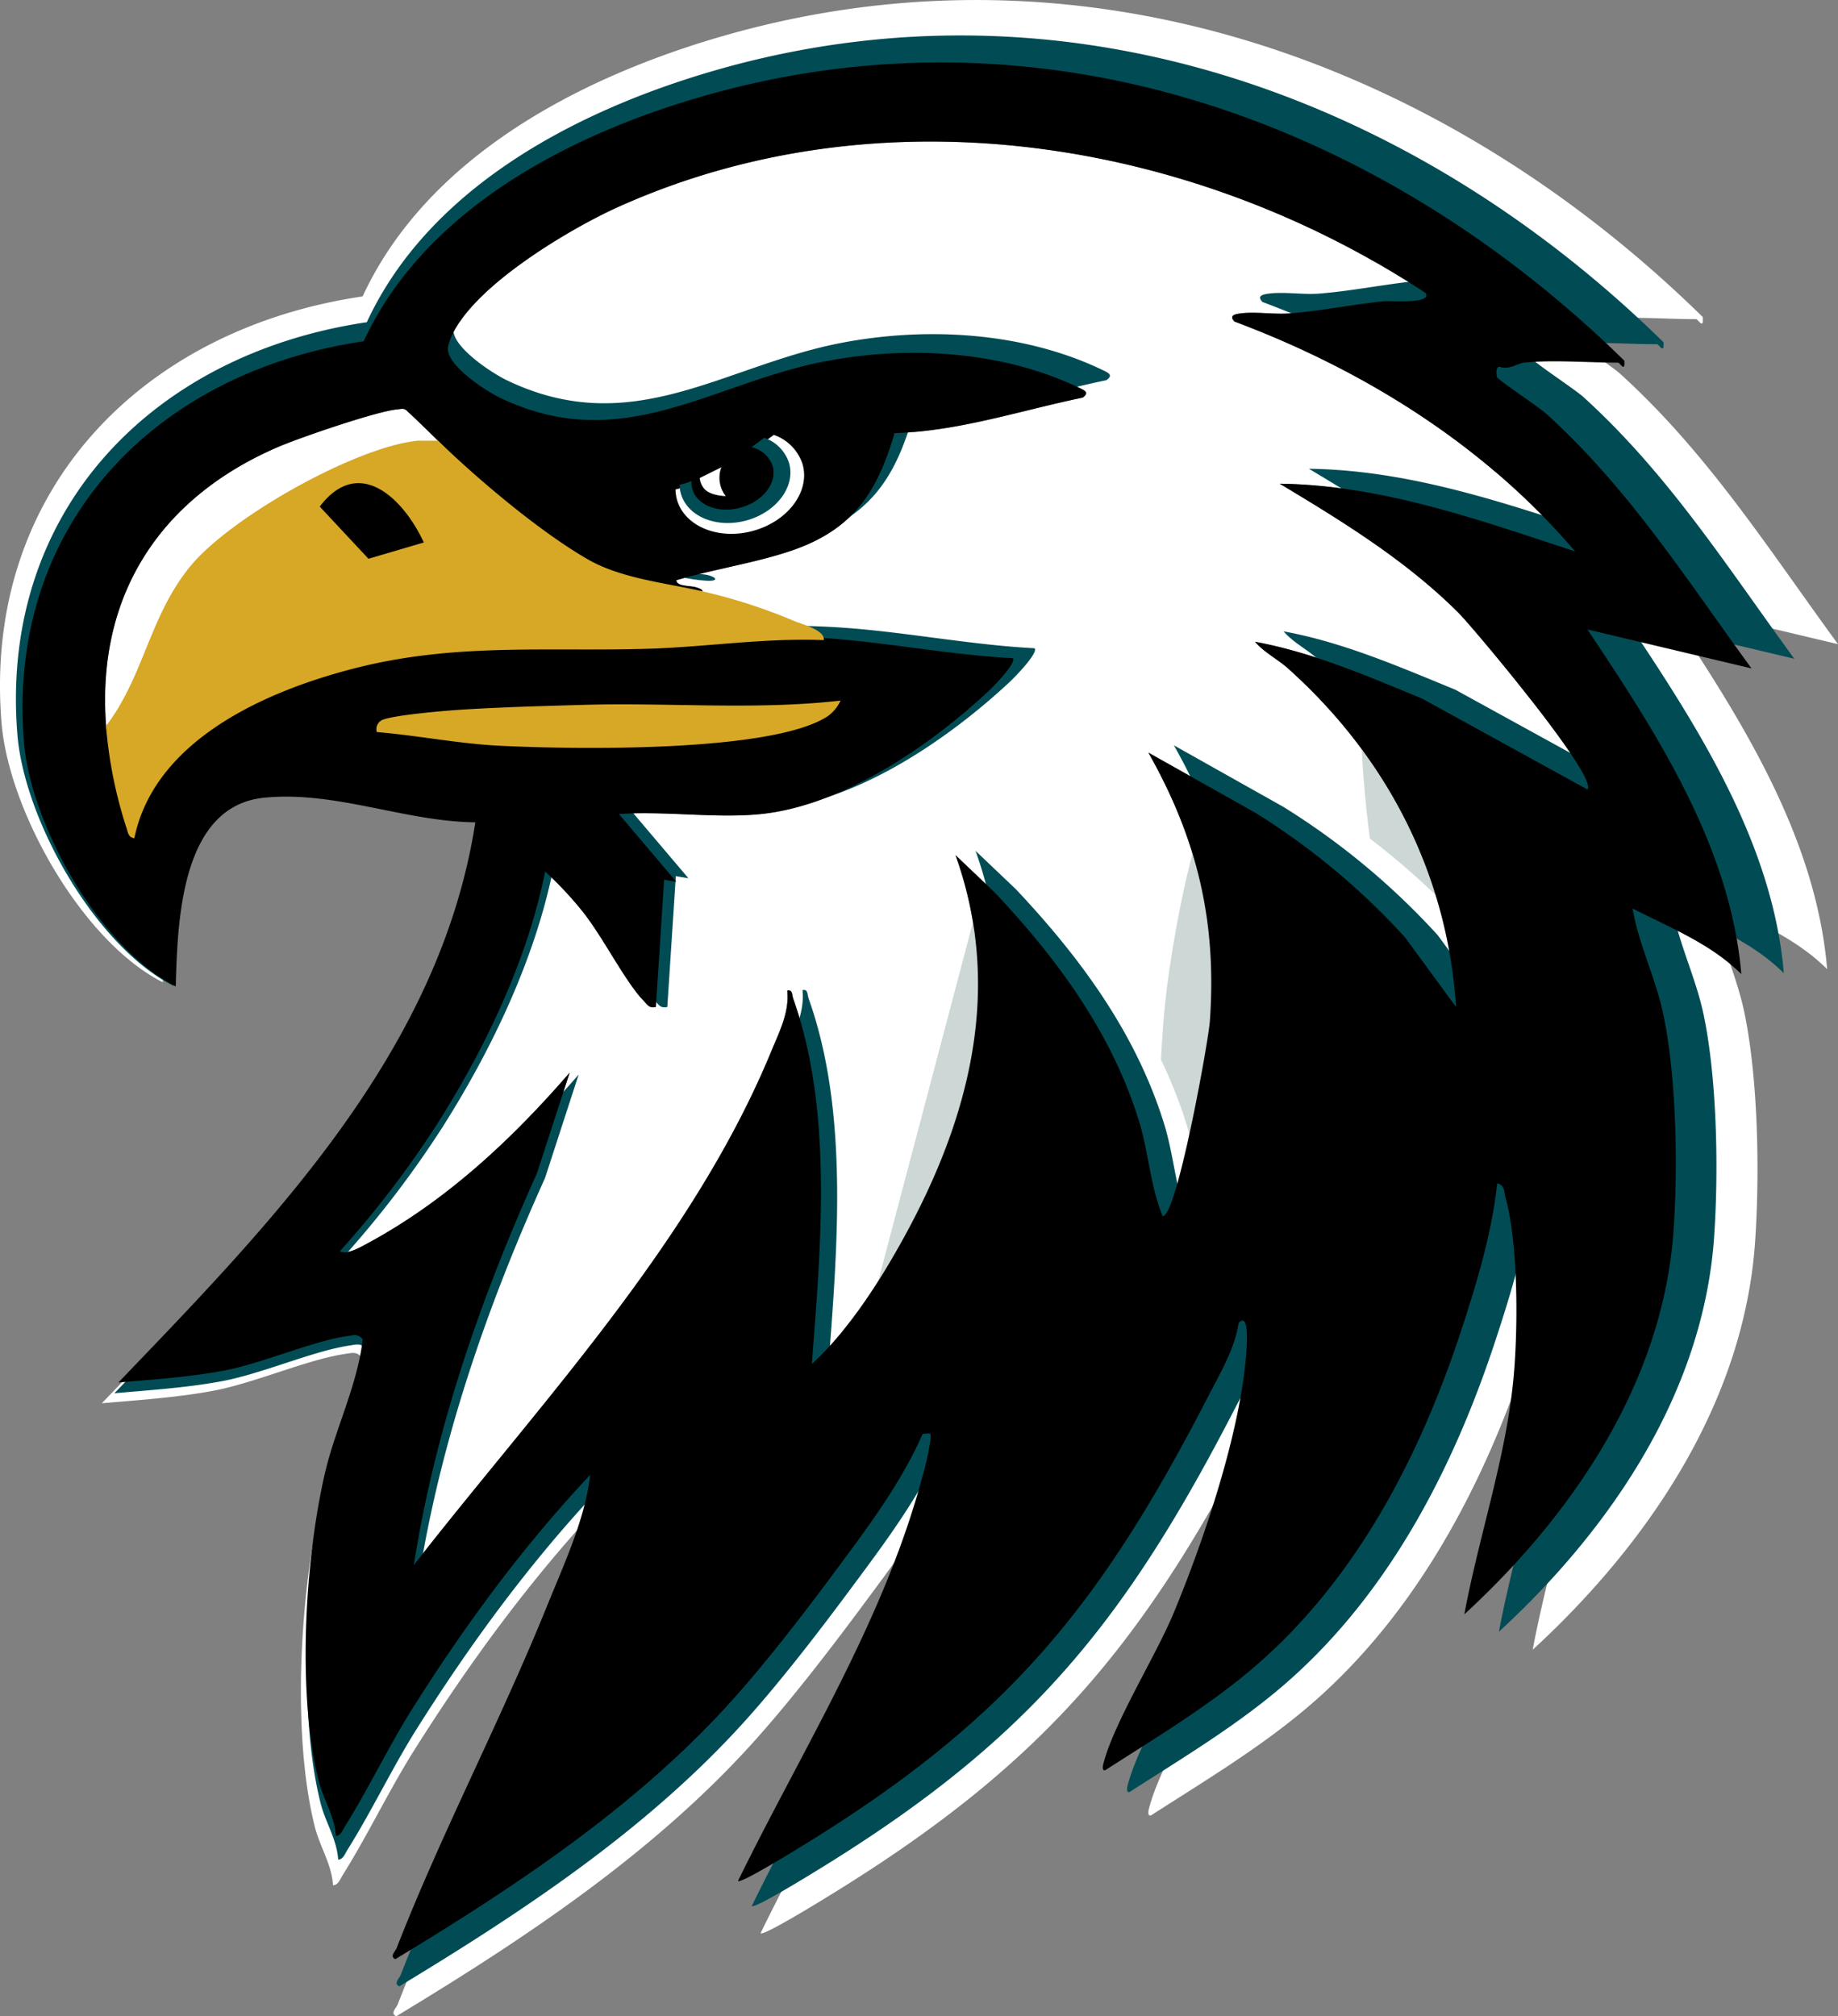
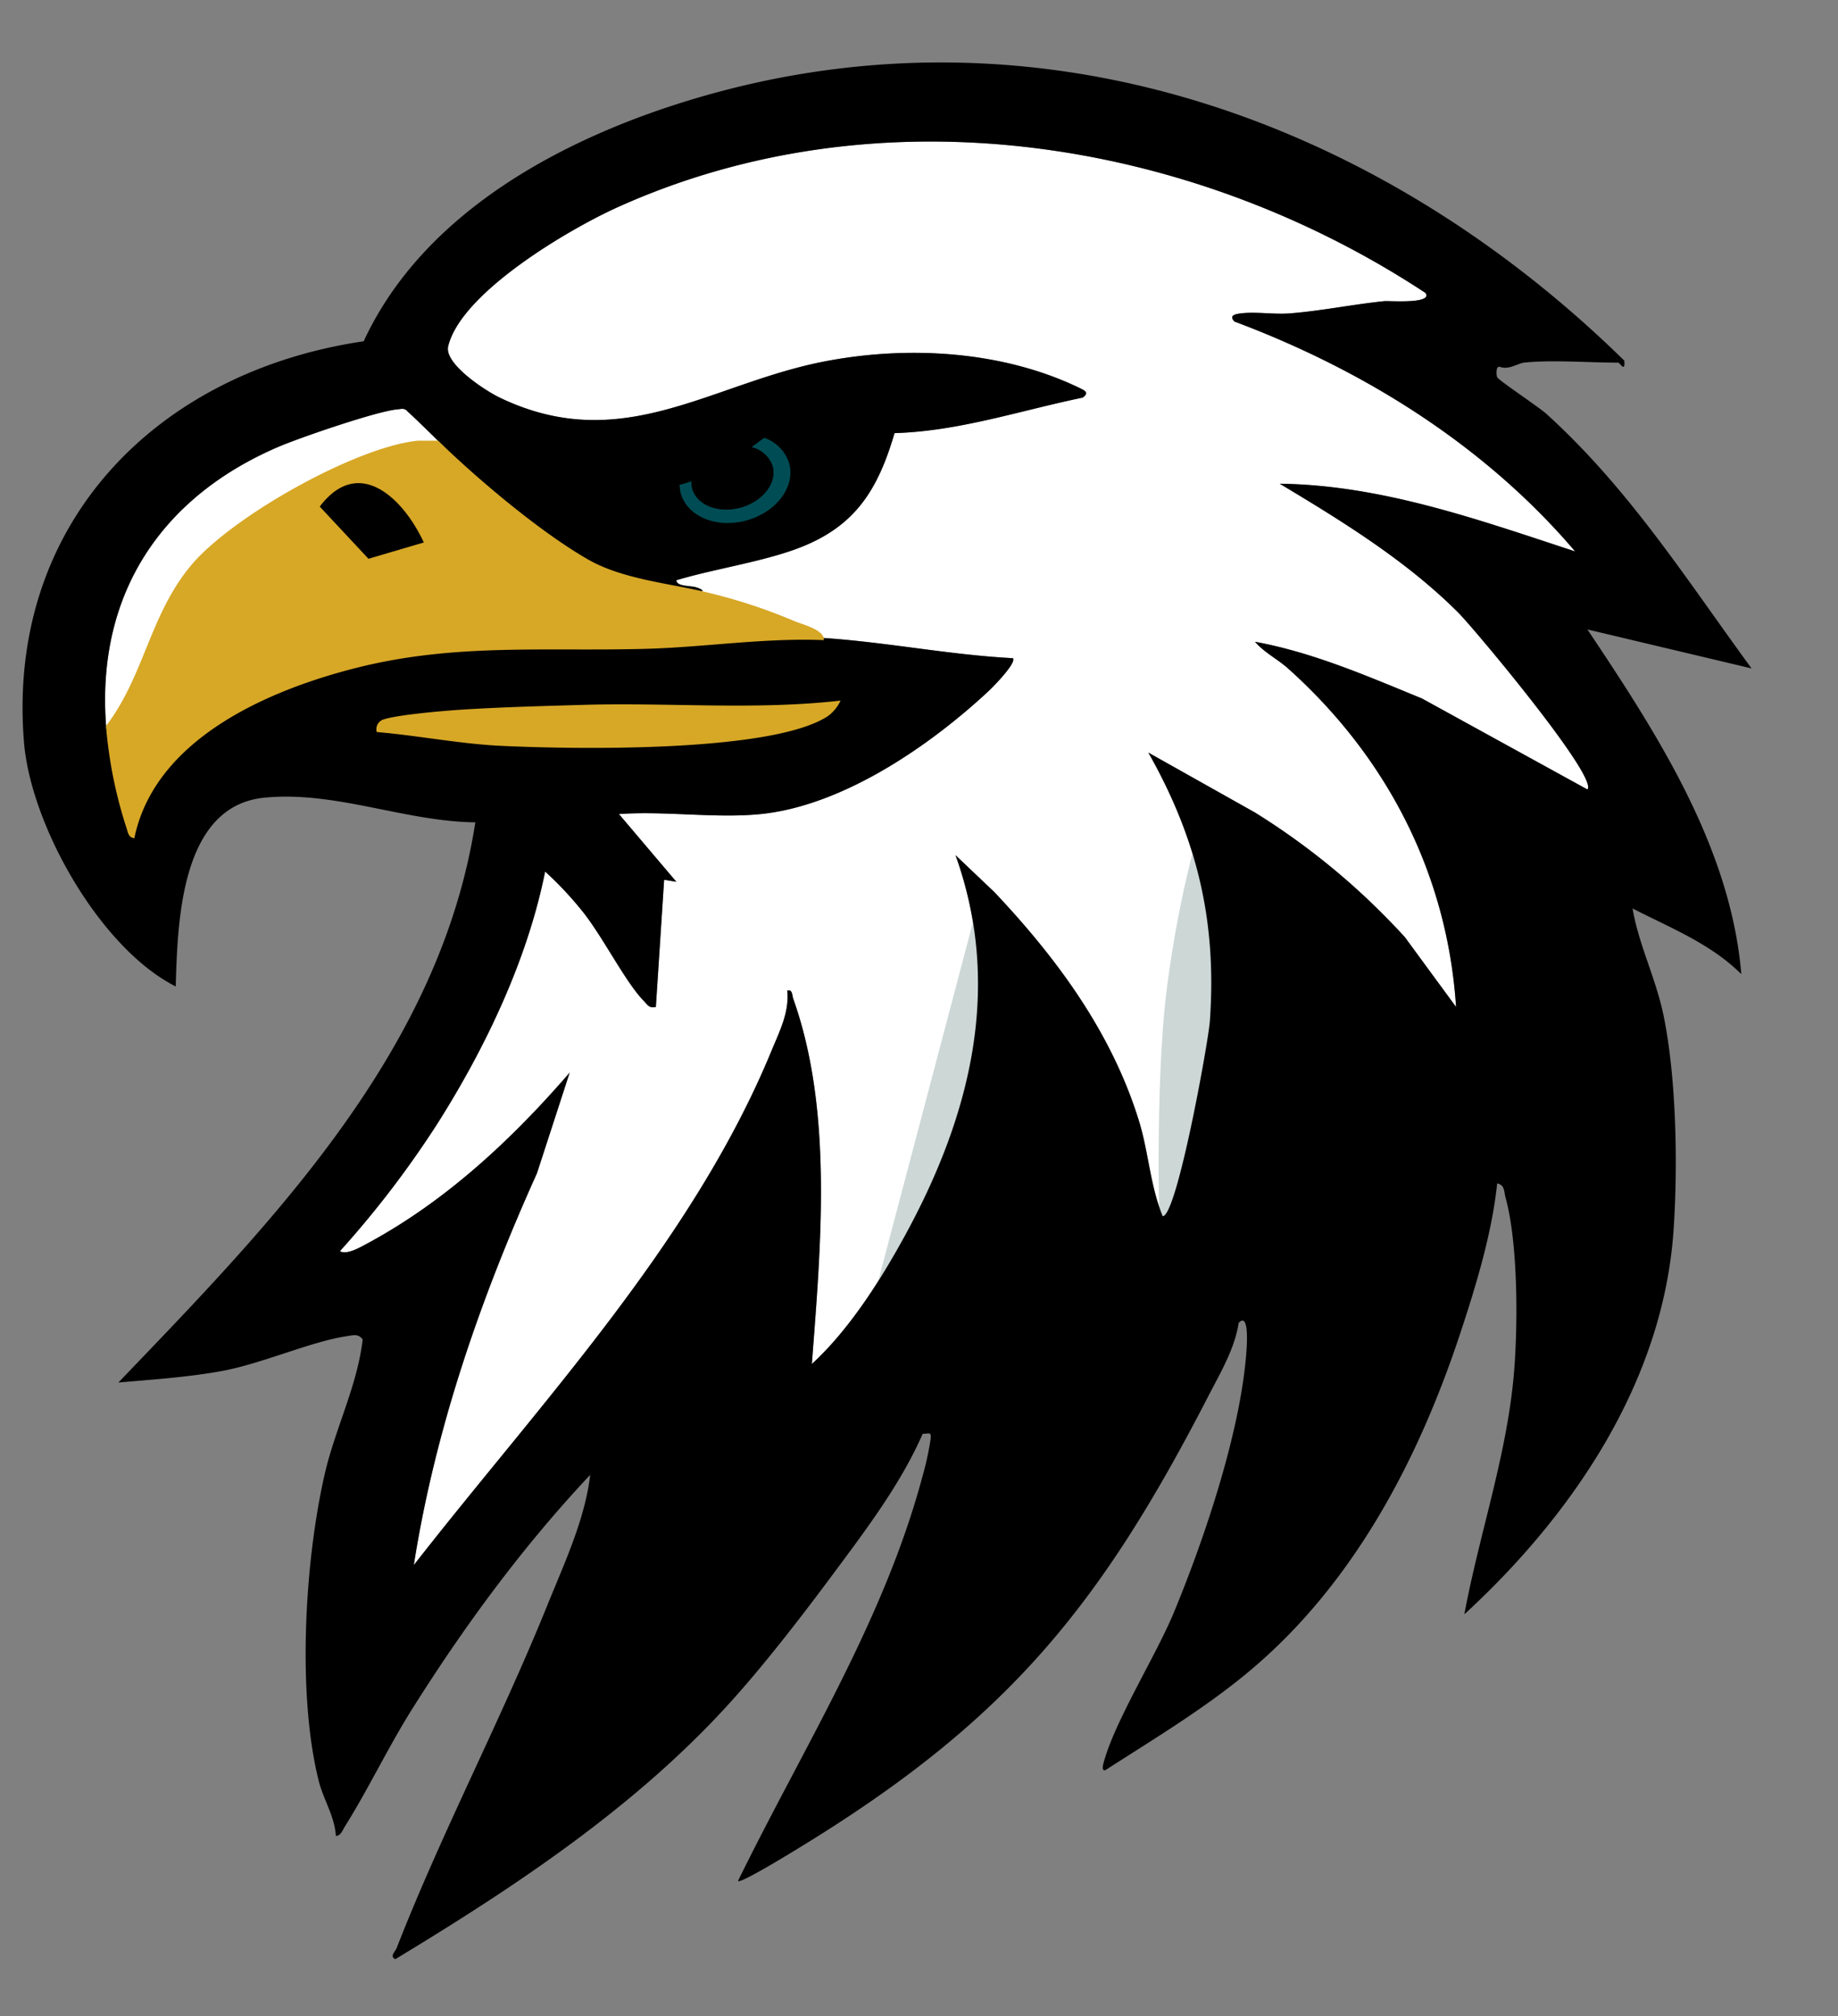
<svg xmlns="http://www.w3.org/2000/svg" width="447.891" height="491.303" viewBox="0 0 447.891 491.303">
  <rect x="0" y="0" width="447.891" height="491.303" fill="#808080" stroke="none" />
  <g id="Gruppe_21" data-name="Gruppe 21" transform="translate(1156.829 -2166.626)">
    <g id="MM_Logo" data-name="MM Logo" transform="translate(-601 -75)">
      <g id="Gruppe_20" data-name="Gruppe 20">
        <g id="Gruppe_10" data-name="Gruppe 10" transform="translate(-869 1995)">
          <g id="Gruppe_14" data-name="Gruppe 14">
            <g id="Gruppe_13" data-name="Gruppe 13">
              <g id="Gruppe_15" data-name="Gruppe 15">
                <g id="Gruppe_11" data-name="Gruppe 11">
                  <g id="Gruppe_16" data-name="Gruppe 16">
                    <path id="Pfad_249" data-name="Pfad 249" d="M498.5,445c20.087-2.034,41.309-16.651,55.69-30.08,1.134-1.059,6.795-6.861,5.806-7.914-16.126-.832-32.36-4.232-48.448-5.054-21.837-1.117-47.064,1.085-69.007,2.09-23.738,1.086-42.17,1.9-64.524,11.475-17.585,7.53-23.569,14.594-31.927,31.056-.535,1.055.526,1.891-2.086,1.427-.535-8.74-4.47-16.612-5.043-25.462-2.032-31.369,13.582-54.806,42.052-67.025,5.22-2.24,24.039-8.711,28.979-9.132.985-.083,1.711-.425,2.524.525,12.49,11.514,26.218,27.793,41.181,35.9,6.409,3.471,21.5,7.89,28.793,8.226,2.131.1,2.658-.6.292-1.3-1.491-.438-4.741-.171-4.777-1.722,9.078-2.709,20.258-4.379,28.973-7.532,14.335-5.188,20.037-14.154,24.182-28.313,15.668-.451,30.65-5.508,45.855-8.649,1.594-1.172.659-1.659-.71-2.322-18.816-9.118-41.844-10.42-62.123-6.512-27.932,5.382-49.4,23.153-79.208,8.844-3.627-1.741-13.607-8.286-12.583-12.523,3.169-13.112,29.5-28.551,41.251-33.861,63.819-28.827,139.6-16.878,196.874,20.851,2,2.774-8.909,1.9-10.007,2.016-7.634.775-15.358,2.373-23.019,2.981-3.877.307-8.295-.465-12.008.008-1.389.176-2.9.535-1.479,1.986,31.577,11.83,61.061,30.233,83,56.006-23.447-7.687-47.078-16.175-71.994-16.495,15.28,9.152,30.9,18.781,43.545,31.436,3.828,3.832,34.235,40.171,31.445,43.064l-40.322-22.169c-13.253-5.425-26.464-11.2-40.668-13.817,2.075,2.5,5.582,4.3,8.009,6.476,24.032,21.5,38.848,50,40.975,82.51l-12.475-17.01a172.531,172.531,0,0,0-36.592-30.407L593,430.009c11.9,21,16.73,41.159,14.987,65.478-.353,4.925-8,47.429-11.487,47.492-3.059-7.39-3.424-15.56-5.782-23.2-6.655-21.562-19.978-39.6-35.211-55.746l-9.5-9.03c11.638,32.412,3.475,63.942-12.489,93.016C527.57,558.859,520.073,570.649,511.01,579c2.152-28.512,5.228-61.551-4.534-88.992-.343-.963-.116-2.293-1.466-2,.556,5.238-1.908,9.986-3.837,14.669C481.912,549.451,444.712,588.624,414.01,628c5.207-33.185,16.271-65.011,30.008-95.481L451.99,508c-14.206,16.408-30.346,31.48-49.667,41.823-1.46.781-4.724,2.658-6.318,1.681a240.077,240.077,0,0,0,23.821-31.178c11.688-18.474,21.9-39.9,26.185-61.326a85.015,85.015,0,0,1,8.96,9.529c4.937,6.058,10.6,17.426,15.045,21.954.954.972,1.309,1.89,2.977,1.514l2.016-31,2.986.5L464,445c11.073-.816,23.612,1.1,34.5,0M415,378.99c1.584-1.732-9.681-12.836-11.956-13.56-3.61-1.148-11.05,1.81-11.937,5.273-.481,1.875,7.6,11.5,9.6,12.105,5.429,1.64,9.057-3.7,14.289-3.818" fill="#fff" />
                    <path id="Pfad_254" data-name="Pfad 254" d="M20.922-18.128,40,0V76L-4.626,78.619Z" transform="translate(530 487)" fill="#ccd7d6" />
                    <path id="Pfad_255" data-name="Pfad 255" d="M17.026-27.292,40,0V76L6.871,77.616S5.356,37.425,8.606,12.744,17.026-27.292,17.026-27.292Z" transform="translate(589 474)" fill="#ccd7d6" />
-                     <path id="Pfad_256" data-name="Pfad 256" d="M17.026-27.292,40,0V76L6.871,77.616S5.356,37.425,8.606,12.744,17.026-27.292,17.026-27.292Z" transform="translate(635.965 446.516) rotate(-16)" fill="#ccd7d6" />
-                     <path id="Rahmen_Weiss" data-name="Rahmen Weiss" d="M707.565,339.612c-1.492.161-3.948,1.987-6.272,1.053-1.05-.109-.831,2.134-.662,2.669.241.761,10.789,7.728,12.8,9.55,21.5,19.513,36.142,42.694,53.132,65.929L724.044,408.72c18.024,26.954,37.1,56.381,39.869,89.281-7.936-7.888-18.4-11.994-28.166-17,1.6,9.436,6,17.963,8,27.6,3.368,16.208,3.758,39.213,2.61,55.837-2.709,39.214-26.13,73.608-54.194,99.406,3.8-20.4,10.753-40.374,12.732-61.139,1.2-12.577,1.28-34.806-2.06-46.813-.405-1.455-.137-3.3-2.168-3.669-1.331,12.863-5.486,26.5-9.558,38.821-10.907,33-27.781,65.118-54.8,87.652-11.541,9.625-24.577,17.421-37.183,25.536-.813.166-.651-.98-.505-1.563C601.3,692,612.206,674.71,616.86,663.5c7.958-19.179,17.24-46.7,18.814-67.292.087-1.146.923-10.966-1.979-7.84-1,6.7-4.86,13.149-7.96,19.159-27.314,52.963-50.793,82.36-101.634,114.165-2.135,1.335-19.271,12.033-20.108,11.242,16.8-34.349,37.795-67.392,47.779-104.757a75.323,75.323,0,0,0,2.108-9.607c.23-2.1-.185-1.535-2.034-1.494-5.633,12.9-14.618,24.755-22.983,36.029-7.966,10.737-17.554,23.192-26.451,33.08-24.6,27.34-55.912,48.061-87.174,66.968-1.58-.686.005-2.029.33-2.86,11.632-29.841,26.918-58.845,38.958-88.608,4.383-10.838,9.846-22.435,11.186-33.982-17.494,18.609-32.537,39.076-46.142,60.684-6.142,9.755-11.4,20.843-17.422,30.414-.588.934-1.014,2.359-2.323,2.449-.3-5.064-3.217-9.418-4.422-14.192-5.665-22.437-3.656-56.974,1.537-79.573,2.705-11.775,8.424-22.795,9.835-34.874-1.175-1.529-2.451-1.069-4.042-.84-9.186,1.331-22.123,7.156-32.468,9.041-8.814,1.606-17.908,2.2-26.789,2.977,39.707-41.353,83.3-85.762,92.48-145.1-18.384-.224-36.35-8.231-54.732-6.374-21.68,2.19-22.385,32.3-22.881,48.885-19.64-9.917-37.553-41.762-39.305-63.268-4.6-56.405,34.158-95.929,87.995-103.859,15.592-33.666,52.147-52.935,86.33-63.021,88.455-26.1,176.392,5.419,240.238,68.048.274,3.253-1.152.517-1.586.517-7.579,0-17.2-.778-24.45,0M509.838,456.548c-11.574,1.171-24.9-.867-36.675,0l14.877,17.546-3.173-.536-2.144,32.951c-1.772.4-2.151-.577-3.165-1.609-4.727-4.815-10.745-16.9-15.993-23.34a90.543,90.543,0,0,0-9.526-10.128c-4.556,22.775-15.41,45.554-27.836,65.191a255.136,255.136,0,0,1-25.323,33.145c1.694,1.039,5.164-.957,6.716-1.788,20.539-11,37.7-27.016,52.8-44.46l-8.475,26.064c-14.6,32.392-26.364,66.224-31.9,101.5,32.639-41.858,72.183-83.5,92.66-133.228,2.05-4.978,4.669-10.026,4.078-15.594,1.435-.309,1.195,1.1,1.558,2.129,10.379,29.171,7.107,64.293,4.82,94.6,9.635-8.876,17.605-21.41,23.931-32.932,16.97-30.906,25.648-64.426,13.276-98.881l10.1,9.6c16.193,17.165,30.356,36.338,37.432,59.261,2.506,8.12,2.893,16.8,6.145,24.661,3.707-.067,11.836-45.251,12.211-50.487,1.853-25.851-3.282-47.281-15.931-69.605L637.853,456.1a183.264,183.264,0,0,1,38.9,32.325l13.263,18.081c-2.262-34.558-18.012-64.858-43.558-87.712-2.58-2.308-6.308-4.229-8.514-6.883,15.1,2.777,29.143,8.92,43.232,14.688l42.863,23.566c2.966-3.075-29.358-41.706-33.426-45.778-13.438-13.454-30.048-23.69-46.292-33.419,26.488.34,51.608,9.363,76.534,17.535-23.319-27.4-54.661-46.96-88.229-59.536-1.507-1.542.095-1.924,1.571-2.112,3.947-.5,8.644.319,12.766-.008,8.144-.645,16.354-2.344,24.469-3.169,1.168-.118,12.764.806,10.638-2.142-60.888-40.109-141.443-52.811-209.286-22.166-12.5,5.644-40.484,22.056-43.852,35.994-1.089,4.505,9.52,11.463,13.375,13.314,31.686,15.211,54.51-3.68,84.2-9.4,21.559-4.153,46.037-2.77,66.04,6.924,1.456.7,2.45,1.221.756,2.466-16.164,3.34-32.091,8.716-48.746,9.2-4.406,15.052-10.469,24.583-25.707,30.1-9.266,3.353-21.15,5.127-30.8,8.007.038,1.65,3.494,1.365,5.078,1.832,2.516.741,1.955,1.483-.31,1.379-7.753-.358-23.794-5.056-30.608-8.746-15.906-8.614-30.5-25.92-43.777-38.16-.864-1.009-1.635-.646-2.682-.557-5.251.448-25.258,7.325-30.806,9.707-30.265,12.989-46.865,37.9-44.7,71.251.609,9.409,4.793,17.776,5.362,27.067,2.776.493,1.648-.4,2.216-1.516,8.886-17.5,15.246-25.01,33.94-33.015,23.764-10.175,43.358-11.045,68.593-12.2,23.325-1.066,50.144-3.407,73.357-2.221,17.1.875,34.361,4.489,51.5,5.374,1.05,1.119-4.968,7.286-6.172,8.412-15.289,14.276-37.848,29.815-59.2,31.977M529.5,427.856c-4.649.229-11.058,2.112-15.463,2.156-25.607.256-51.743-1.366-77.543-.03-4.529.235-20.378,1.524-23.675,2.9-1.539.641-1.6.311-1.305,2.4,27.318,2.021,54.913,4.332,82.364,2.117,11.04-.891,28.187-1.083,35.623-9.545" transform="translate(-5.497 -15.22)" fill="#fff" />
-                     <path id="Rahmen_Grün" data-name="Rahmen Grün" d="M694.955,337.091c-1.444.155-3.82,1.922-6.069,1.019-1.016-.106-.8,2.064-.641,2.583.233.736,10.439,7.478,12.381,9.241,20.8,18.881,34.97,41.31,51.409,63.791L710.9,403.958c17.44,26.08,35.893,54.553,38.576,86.386-7.678-7.632-17.806-11.605-27.252-16.452,1.544,9.13,5.8,17.381,7.74,26.707,3.259,15.683,3.636,37.941,2.525,54.026-2.621,37.942-25.283,71.221-52.437,96.182,3.673-19.738,10.4-39.064,12.319-59.157,1.159-12.169,1.238-33.677-1.993-45.295-.392-1.408-.133-3.192-2.1-3.55-1.288,12.446-5.308,25.644-9.248,37.563-10.553,31.928-26.88,63.007-53.02,84.81-11.166,9.313-23.78,16.856-35.978,24.708-.787.161-.629-.948-.489-1.512,2.592-10.325,13.142-27.053,17.645-37.9,7.7-18.557,16.681-45.184,18.2-65.11.084-1.109.893-10.611-1.915-7.586-.963,6.48-4.7,12.723-7.7,18.538C589.349,647.56,566.632,676,517.439,706.777c-2.065,1.292-18.646,11.643-19.456,10.877,16.257-33.235,36.569-65.207,46.229-101.36a72.876,72.876,0,0,0,2.04-9.3c.222-2.028-.179-1.485-1.968-1.445-5.45,12.479-14.144,23.953-22.238,34.861-7.708,10.389-16.985,22.44-25.593,32.007-23.8,26.454-54.1,46.5-84.348,64.8-1.529-.664.005-1.964.319-2.767,11.255-28.873,26.046-56.937,37.694-85.735,4.241-10.486,9.527-21.707,10.824-32.881-16.926,18.005-31.482,37.809-44.646,58.716-5.943,9.438-11.032,20.167-16.857,29.428-.569.9-.981,2.282-2.247,2.37-.293-4.9-3.113-9.112-4.279-13.732-5.481-21.709-3.537-55.127,1.487-76.992,2.618-11.394,8.15-22.056,9.516-33.744-1.137-1.479-2.372-1.035-3.911-.812-8.888,1.288-21.406,6.924-31.415,8.748-8.528,1.554-17.327,2.129-25.92,2.88,38.419-40.012,80.6-82.981,89.481-140.4-17.788-.217-35.171-7.964-52.957-6.167-20.977,2.119-21.659,31.251-22.139,47.3-19-9.6-36.336-40.408-38.031-61.217-4.447-54.576,33.05-92.818,85.142-100.491,15.086-32.574,50.456-51.218,83.531-60.977,85.587-25.253,170.672,5.244,232.449,65.841.265,3.147-1.115.5-1.535.5-7.334,0-16.644-.753-23.657,0M503.639,450.234c-11.2,1.133-24.1-.839-35.486,0l14.395,16.977-3.07-.518L477.4,498.576c-1.715.387-2.081-.559-3.062-1.557-4.574-4.659-10.4-16.351-15.474-22.583a87.6,87.6,0,0,0-9.217-9.8c-4.408,22.036-14.91,44.077-26.933,63.077a246.852,246.852,0,0,1-24.5,32.07c1.64,1,5-.926,6.5-1.73,19.873-10.639,36.475-26.14,51.086-43.018l-8.2,25.219c-14.129,31.342-25.509,64.076-30.866,98.211,31.58-40.5,69.843-80.794,89.655-128.908,1.983-4.817,4.518-9.7,3.946-15.088,1.389-.3,1.156,1.069,1.508,2.06,10.042,28.225,6.877,62.208,4.664,91.535,9.323-8.589,17.034-20.716,23.155-31.864,16.419-29.9,24.817-62.337,12.845-95.674l9.768,9.289c15.668,16.608,29.372,35.16,36.218,57.339,2.424,7.856,2.8,16.259,5.946,23.861,3.587-.065,11.452-43.783,11.815-48.85,1.793-25.013-3.175-45.748-15.414-67.348L627.5,449.8a177.322,177.322,0,0,1,37.638,31.277l12.833,17.5c-2.189-33.437-17.428-62.755-42.146-84.868-2.5-2.233-6.1-4.092-8.238-6.66,14.609,2.687,28.2,8.631,41.83,14.212l41.473,22.8c2.87-2.976-28.406-40.353-32.343-44.294-13-13.018-29.074-22.922-44.791-32.335,25.629.329,49.935,9.06,74.053,16.966-22.563-26.509-52.888-45.437-85.368-57.606-1.459-1.492.091-1.862,1.52-2.044,3.819-.485,8.363.309,12.352-.008,7.88-.624,15.824-2.268,23.676-3.066,1.13-.114,12.35.78,10.293-2.073-58.914-38.808-136.857-51.1-202.5-21.447-12.091,5.461-39.171,21.341-42.43,34.827-1.053,4.359,9.211,11.091,12.942,12.882,30.659,14.718,52.742-3.561,81.472-9.1,20.86-4.019,44.545-2.68,63.9,6.7,1.408.682,2.371,1.182.731,2.386-15.64,3.232-31.051,8.433-47.165,8.9-4.263,14.564-10.13,23.786-24.873,29.121-8.965,3.244-20.465,4.961-29.8,7.747.037,1.6,3.381,1.321,4.914,1.772,2.435.717,1.892,1.435-.3,1.334-7.5-.347-23.023-4.892-29.616-8.462-15.391-8.335-29.511-25.08-42.358-36.923-.836-.976-1.582-.625-2.6-.539-5.081.433-24.439,7.088-29.807,9.392-29.284,12.568-45.345,36.675-43.255,68.941.589,9.1,4.638,17.2,5.188,26.19,2.686.477,1.594-.383,2.145-1.467,8.6-16.932,14.752-24.2,32.839-31.945,22.994-9.846,41.952-10.687,66.369-11.8,22.569-1.032,48.518-3.3,70.978-2.149,16.548.847,33.247,4.344,49.834,5.2,1.016,1.083-4.807,7.05-5.972,8.139-14.793,13.813-36.621,28.849-57.283,30.94m19.029-27.761c-4.5.221-10.7,2.044-14.962,2.086-24.776.248-50.065-1.322-75.029-.029-4.382.227-19.717,1.475-22.907,2.8-1.489.62-1.547.3-1.263,2.326,26.432,1.955,53.132,4.191,79.693,2.048,10.682-.862,27.273-1.048,34.468-9.236" transform="translate(-1.616 -6.576)" fill="#014c54" />
                    <path id="Rahmen_Schwarz" data-name="Rahmen Schwarz" d="M684.5,335c-1.4.151-3.714,1.869-5.9.991-.988-.1-.782,2.007-.623,2.511.227.716,10.149,7.27,12.037,8.984,20.225,18.356,34,40.162,49.981,62.019L700,400.009c16.955,25.355,34.9,53.037,37.5,83.986-7.465-7.42-17.311-11.283-26.495-15.995,1.5,8.876,5.641,16.9,7.525,25.965,3.168,15.247,3.535,36.887,2.455,52.525-2.548,36.888-24.58,69.242-50.98,93.51,3.571-19.19,10.115-37.979,11.977-57.513,1.127-11.831,1.2-32.741-1.938-44.036-.381-1.369-.129-3.1-2.039-3.451-1.252,12.1-5.161,24.931-8.991,36.519-10.26,31.041-26.133,61.256-51.547,82.453-10.856,9.054-23.119,16.388-34.978,24.022-.765.156-.612-.922-.475-1.47,2.52-10.038,12.777-26.3,17.155-36.85,7.486-18.041,16.218-43.929,17.7-63.3.082-1.078.868-10.316-1.862-7.375-.936,6.3-4.572,12.369-7.488,18.023-25.694,49.822-47.78,77.475-95.606,107.394-2.008,1.256-18.128,11.319-18.915,10.575,15.8-32.312,35.553-63.4,44.945-98.544a70.857,70.857,0,0,0,1.983-9.037c.216-1.972-.174-1.444-1.913-1.4-5.3,12.132-13.751,23.287-21.62,33.892-7.494,10.1-16.513,21.816-24.882,31.118-23.139,25.719-52.6,45.211-82,63-1.486-.645.005-1.909.31-2.69,10.942-28.071,25.322-55.355,36.647-83.353,4.123-10.2,9.262-21.1,10.523-31.967-16.456,17.505-30.607,36.758-43.4,57.085-5.778,9.176-10.725,19.607-16.389,28.61-.553.879-.954,2.219-2.185,2.3-.285-4.764-3.026-8.859-4.16-13.35-5.329-21.106-3.439-53.595,1.446-74.853,2.545-11.077,7.924-21.443,9.252-32.806-1.105-1.438-2.306-1.006-3.8-.79-8.641,1.252-20.811,6.732-30.542,8.505-8.291,1.511-16.846,2.07-25.2,2.8C379.357,544.6,420.369,502.83,429,447.01c-17.294-.211-34.194-7.743-51.486-6C357.12,443.074,356.457,471.4,355.99,487c-18.475-9.329-35.326-39.285-36.974-59.516-4.323-53.06,32.132-90.239,82.776-97.7,14.667-31.669,49.054-49.8,81.21-59.283,83.209-24.551,165.93,5.1,225.99,64.012.258,3.06-1.084.486-1.492.486-7.13,0-16.181-.732-23,0m-186,110c-10.888,1.1-23.426-.816-34.5,0l13.995,16.505-2.985-.5-2.017,31c-1.667.376-2.023-.543-2.977-1.514-4.447-4.529-10.108-15.9-15.044-21.956A85.174,85.174,0,0,0,446.011,459c-4.286,21.424-14.5,42.852-26.185,61.325a240,240,0,0,1-23.821,31.179c1.594.977,4.858-.9,6.318-1.682C421.644,539.48,437.785,524.409,451.99,508l-7.972,24.518c-13.736,30.471-24.8,62.3-30.008,95.482,30.7-39.375,67.9-78.549,87.164-125.326,1.928-4.683,4.392-9.431,3.836-14.669,1.35-.291,1.124,1.039,1.466,2,9.763,27.441,6.686,60.48,4.534,88.992,9.064-8.35,16.561-20.14,22.512-30.979,15.963-29.073,24.127-60.605,12.488-93.016l9.5,9.031c15.233,16.147,28.556,34.183,35.212,55.746,2.357,7.638,2.722,15.807,5.781,23.2,3.487-.063,11.134-42.567,11.487-47.493C609.73,471.169,604.9,451.01,593,430.01l25.921,14.568a172.4,172.4,0,0,1,36.592,30.408l12.476,17.009c-2.128-32.508-16.944-61.011-40.975-82.51-2.427-2.171-5.934-3.978-8.009-6.475,14.2,2.612,27.415,8.391,40.668,13.817l40.321,22.168c2.79-2.893-27.617-39.232-31.444-43.063-12.641-12.656-28.266-22.285-43.546-31.437,24.917.32,48.547,8.808,71.995,16.495-21.936-25.772-51.419-44.175-83-56.005-1.418-1.451.089-1.81,1.478-1.987,3.713-.472,8.131.3,12.009-.008,7.661-.607,15.384-2.2,23.018-2.981,1.1-.111,12.007.758,10.007-2.015-57.277-37.73-133.054-49.679-196.873-20.851-11.755,5.309-38.083,20.748-41.251,33.859-1.024,4.238,8.955,10.783,12.582,12.524,29.807,14.309,51.277-3.462,79.208-8.844,20.28-3.907,43.307-2.606,62.123,6.513,1.369.663,2.3,1.149.711,2.32-15.205,3.142-30.188,8.2-45.855,8.651-4.145,14.159-9.848,23.125-24.182,28.312-8.716,3.154-19.9,4.823-28.974,7.532.036,1.552,3.287,1.284,4.777,1.723,2.367.7,1.839,1.395-.292,1.3-7.293-.337-22.383-4.756-28.793-8.227-14.963-8.1-28.691-24.383-41.181-35.9-.813-.949-1.538-.608-2.523-.524-4.94.421-23.76,6.891-28.979,9.131-28.47,12.219-44.085,35.656-42.053,67.025.573,8.851,4.509,16.722,5.044,25.462,2.611.464,1.55-.372,2.085-1.426,8.359-16.462,14.342-23.527,31.927-31.057,22.355-9.572,40.786-10.39,64.525-11.476,21.942-1,47.17-3.2,69.006-2.089,16.088.823,32.323,4.223,48.449,5.055.988,1.053-4.673,6.854-5.806,7.913-14.382,13.429-35.6,28.047-55.691,30.08M517,418.01c-4.373.215-10.4,1.987-14.546,2.028-24.088.241-48.674-1.285-72.944-.028-4.26.221-19.169,1.434-22.271,2.727-1.448.6-1.5.293-1.228,2.261,25.7,1.9,51.656,4.075,77.479,1.991,10.385-.838,26.515-1.019,33.51-8.979" />
                    <path id="Pfad_250" data-name="Pfad 250" d="M517,418.01c-6.995,7.96-23.125,8.141-33.51,8.979-25.823,2.084-51.781-.09-77.479-1.991-.276-1.968-.22-1.658,1.228-2.261,3.1-1.293,18.011-2.506,22.271-2.727,24.27-1.257,48.856.269,72.944.028C506.6,420,512.627,418.225,517,418.01" fill="#fff" />
                    <path id="Pfad_251" data-name="Pfad 251" d="M417.089,380.792c-5.689.136-9.633,6.17-15.536,4.316-2.184-.685-10.965-11.565-10.442-13.685.964-3.915,9.054-7.259,12.979-5.961,2.474.818,14.722,13.371,13,15.329" transform="translate(0 -1.48)" />
                  </g>
                </g>
              </g>
            </g>
          </g>
        </g>
        <path id="Pfad_252" data-name="Pfad 252" d="M419.646,355.018c9.706,9.452,25.015,22.355,36.6,28.97,8.728,4.983,20.539,5.813,29.98,8.247a132.534,132.534,0,0,1,20.275,6.752c1.844.779,7.418,2.128,7.14,4.624-14.345-.592-28.89,1.7-43.111,2.111-24.352.706-46.471-1.461-70.618,4.6-21.387,5.371-49.29,17.235-54.285,41.543-1.542-.157-1.565-1.539-1.966-2.64a108.24,108.24,0,0,1-4.938-24.7c9.286-12.15,10.573-26.844,20.6-38.991,9.892-11.976,40.278-29.019,55.346-30.517m1.492,24.8c-4.846-10.526-15.732-21.422-25.359-8.75l11.877,12.718Z" transform="translate(-868.716 1994)" fill="#d7a726" />
        <path id="Pfad_253" data-name="Pfad 253" d="M519.021,418.01a9.651,9.651,0,0,1-3.094,3.788c-13.638,9.013-62.734,8.071-79.931,7.222-9.937-.491-20.069-2.516-29.99-3.344a2.5,2.5,0,0,1,1.706-3.09c3.527-1.152,14.932-2.114,19.173-2.381,9.646-.609,19.885-.875,29.476-1.154,20.864-.608,41.934,1.336,62.661-1.042" transform="translate(-870.021 1994.332)" fill="#d7a726" />
-         <path id="Pfad_276" data-name="Pfad 276" d="M24.017,7.1c2.479,4.133.015,10.15-5.508,13.448S6.5,23.161,4.016,19.022A6.522,6.522,0,0,1,3.253,17,36.057,36.057,0,0,1,0,19.053a9.984,9.984,0,0,0,1,2.326c3.512,5.839,12.467,6.933,20.01,2.428s10.813-12.873,7.3-18.722A11.191,11.191,0,0,0,19.689,0c-.845,1.054-1.792,2.255-2.825,3.528,3.054.036,5.752,1.232,7.152,3.568" transform="matrix(0.966, 0.259, -0.259, 0.966, -386.285, 2342.498)" fill="#fff" />
        <path id="Pfad_273" data-name="Pfad 273" d="M20.69,6.113c2.136,3.561.013,8.744-4.745,11.585S5.6,19.952,3.46,16.387A5.618,5.618,0,0,1,2.8,14.642,31.061,31.061,0,0,1,0,16.414a8.6,8.6,0,0,0,.864,2C3.89,23.447,11.6,24.39,18.1,20.509s9.315-11.09,6.293-16.129A9.641,9.641,0,0,0,16.962,0c-.728.908-1.544,1.943-2.434,3.039a7,7,0,0,1,6.161,3.074" transform="matrix(0.966, 0.259, -0.259, 0.966, -385.972, 2343.911)" fill="#004c54" />
-         <path id="Pfad_275" data-name="Pfad 275" d="M.574,3.155,7-.031V10L1.329,8.244Z" transform="translate(-386 2355)" fill="#fff" />
        <path id="Pfad_274" data-name="Pfad 274" d="M13.318,14.855c4.821-2.879,6.972-8.132,4.808-11.74A7.092,7.092,0,0,0,11.882,0,63.044,63.044,0,0,1,6.167,6.595,7.251,7.251,0,0,0,9.02,13.123s-3.737.946-5.6-.427a4.769,4.769,0,0,1-1.7-2.24c-.56.453-1.138.884-1.724,1.3a5.694,5.694,0,0,0,.667,1.769c2.169,3.613,7.83,4.2,12.651,1.329" transform="matrix(0.966, 0.259, -0.259, 0.966, -384.287, 2347.502)" />
      </g>
    </g>
  </g>
</svg>